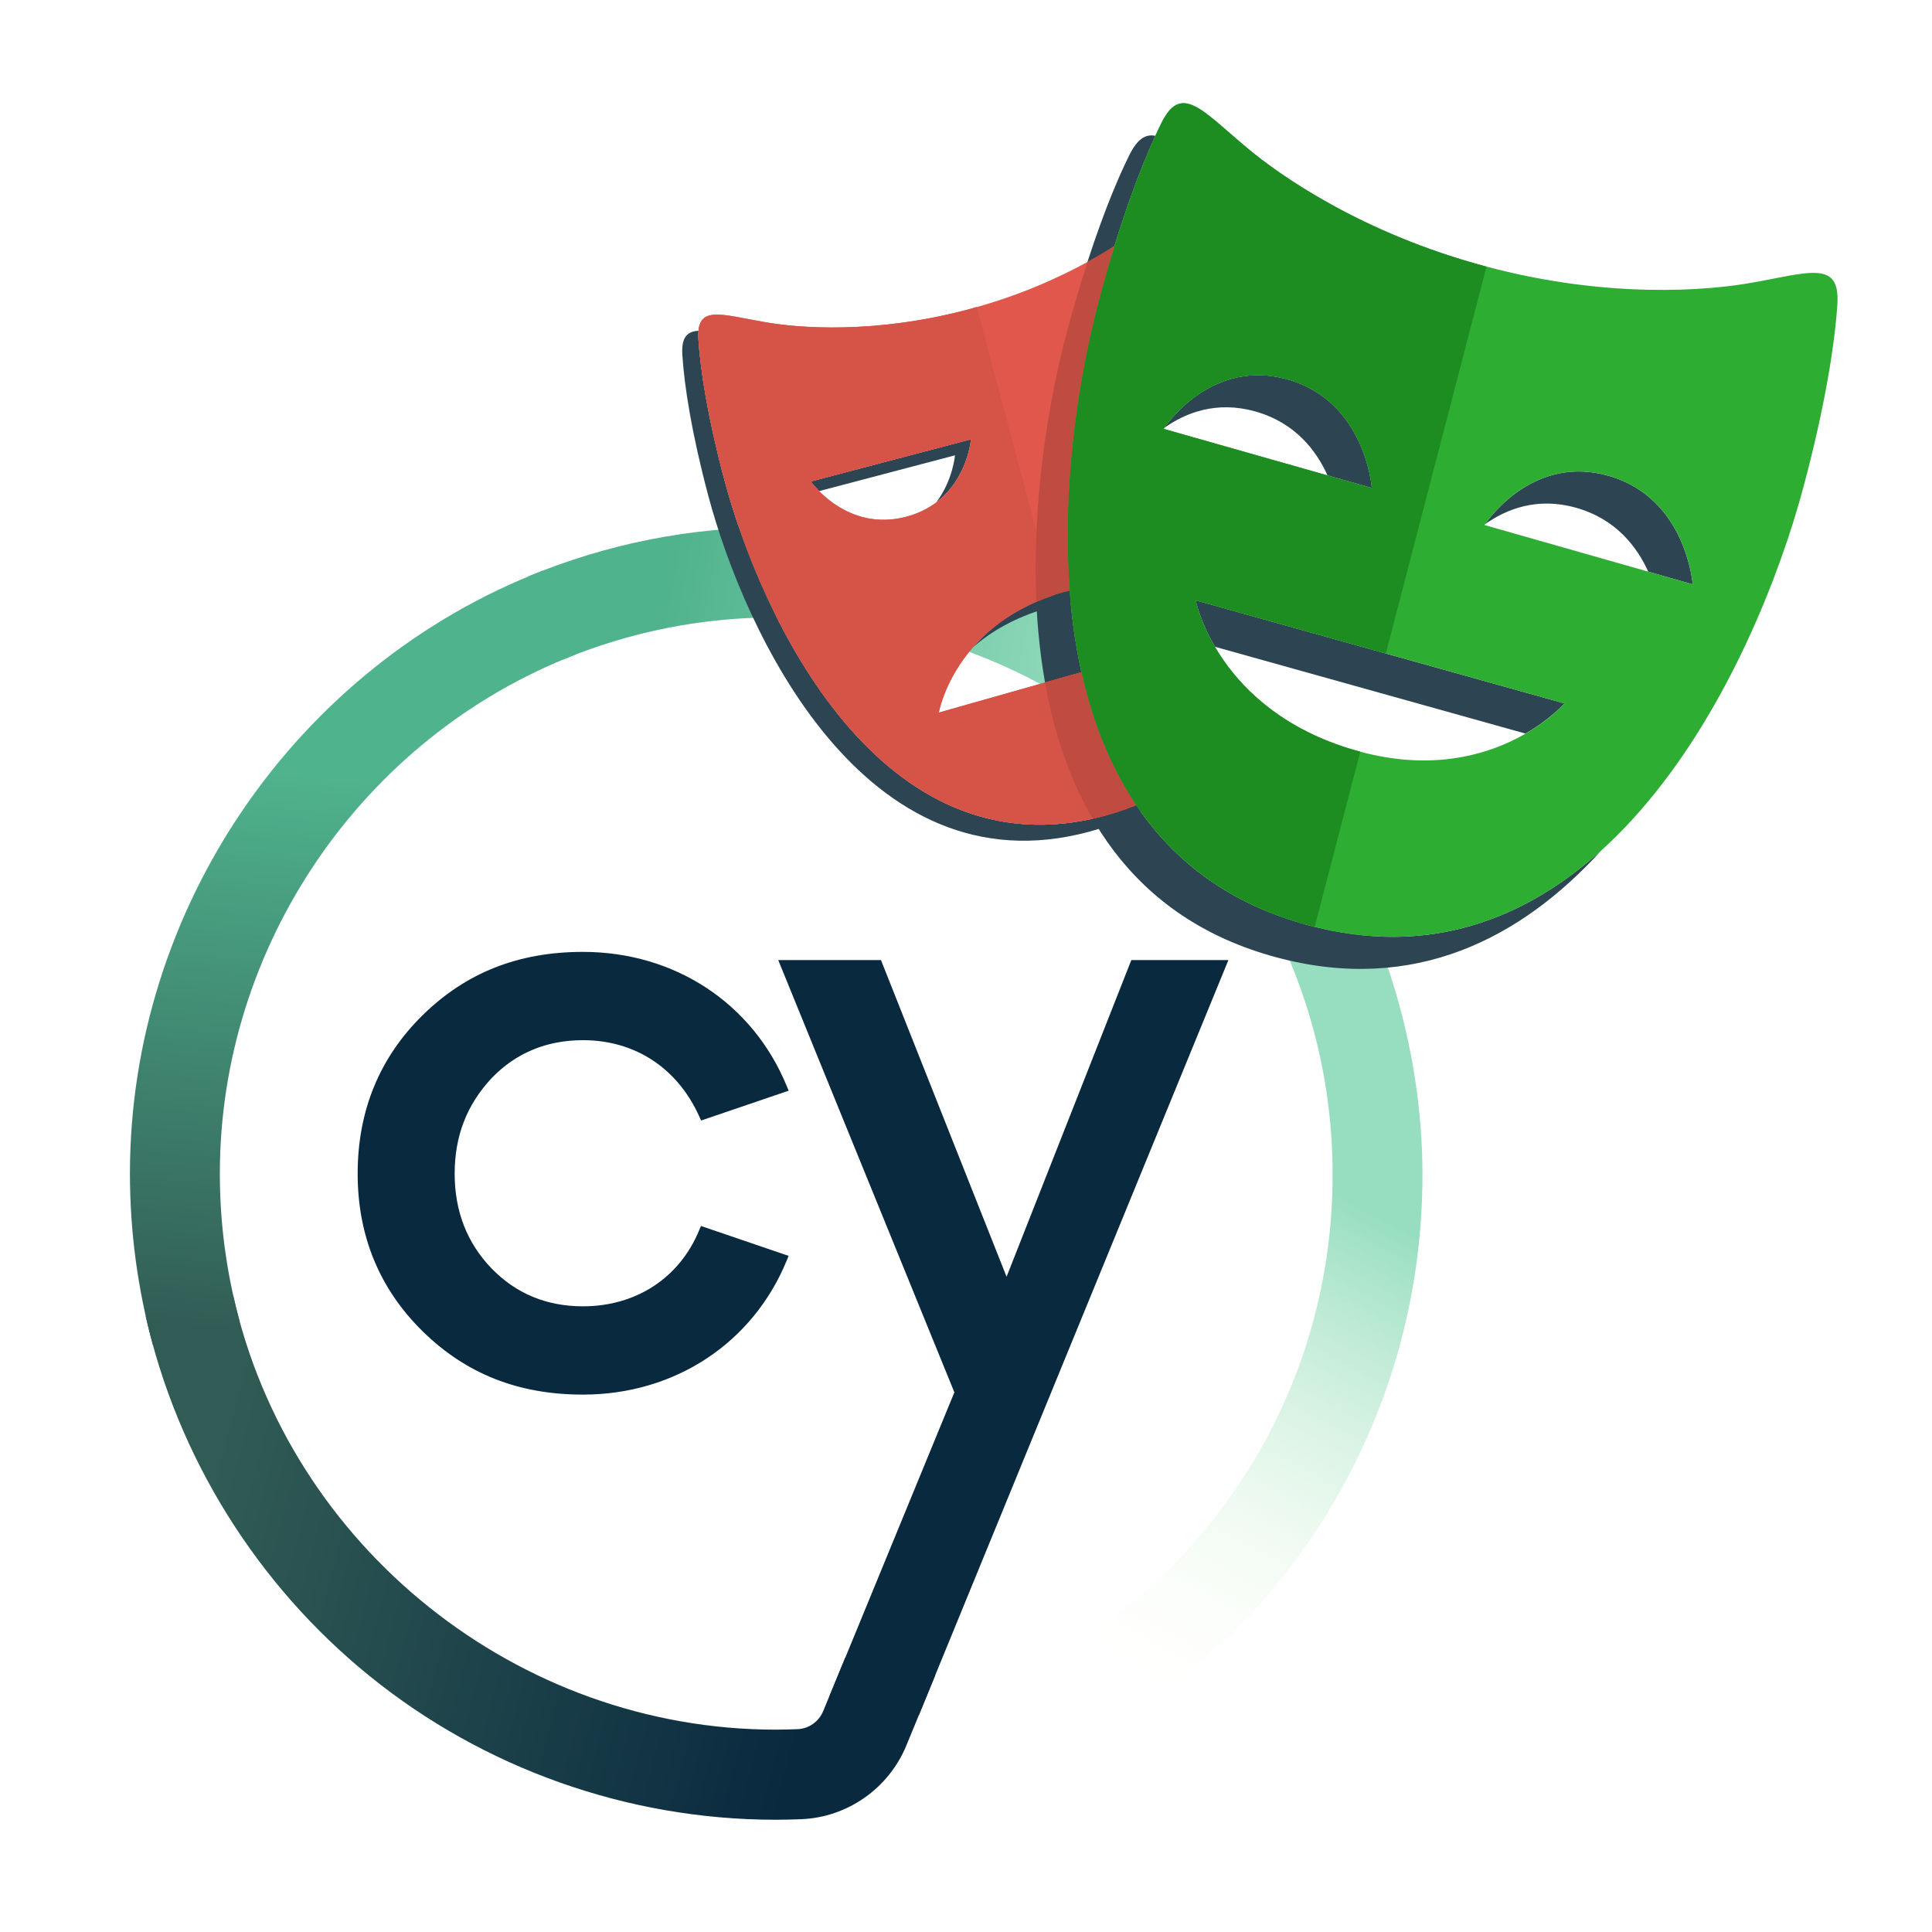
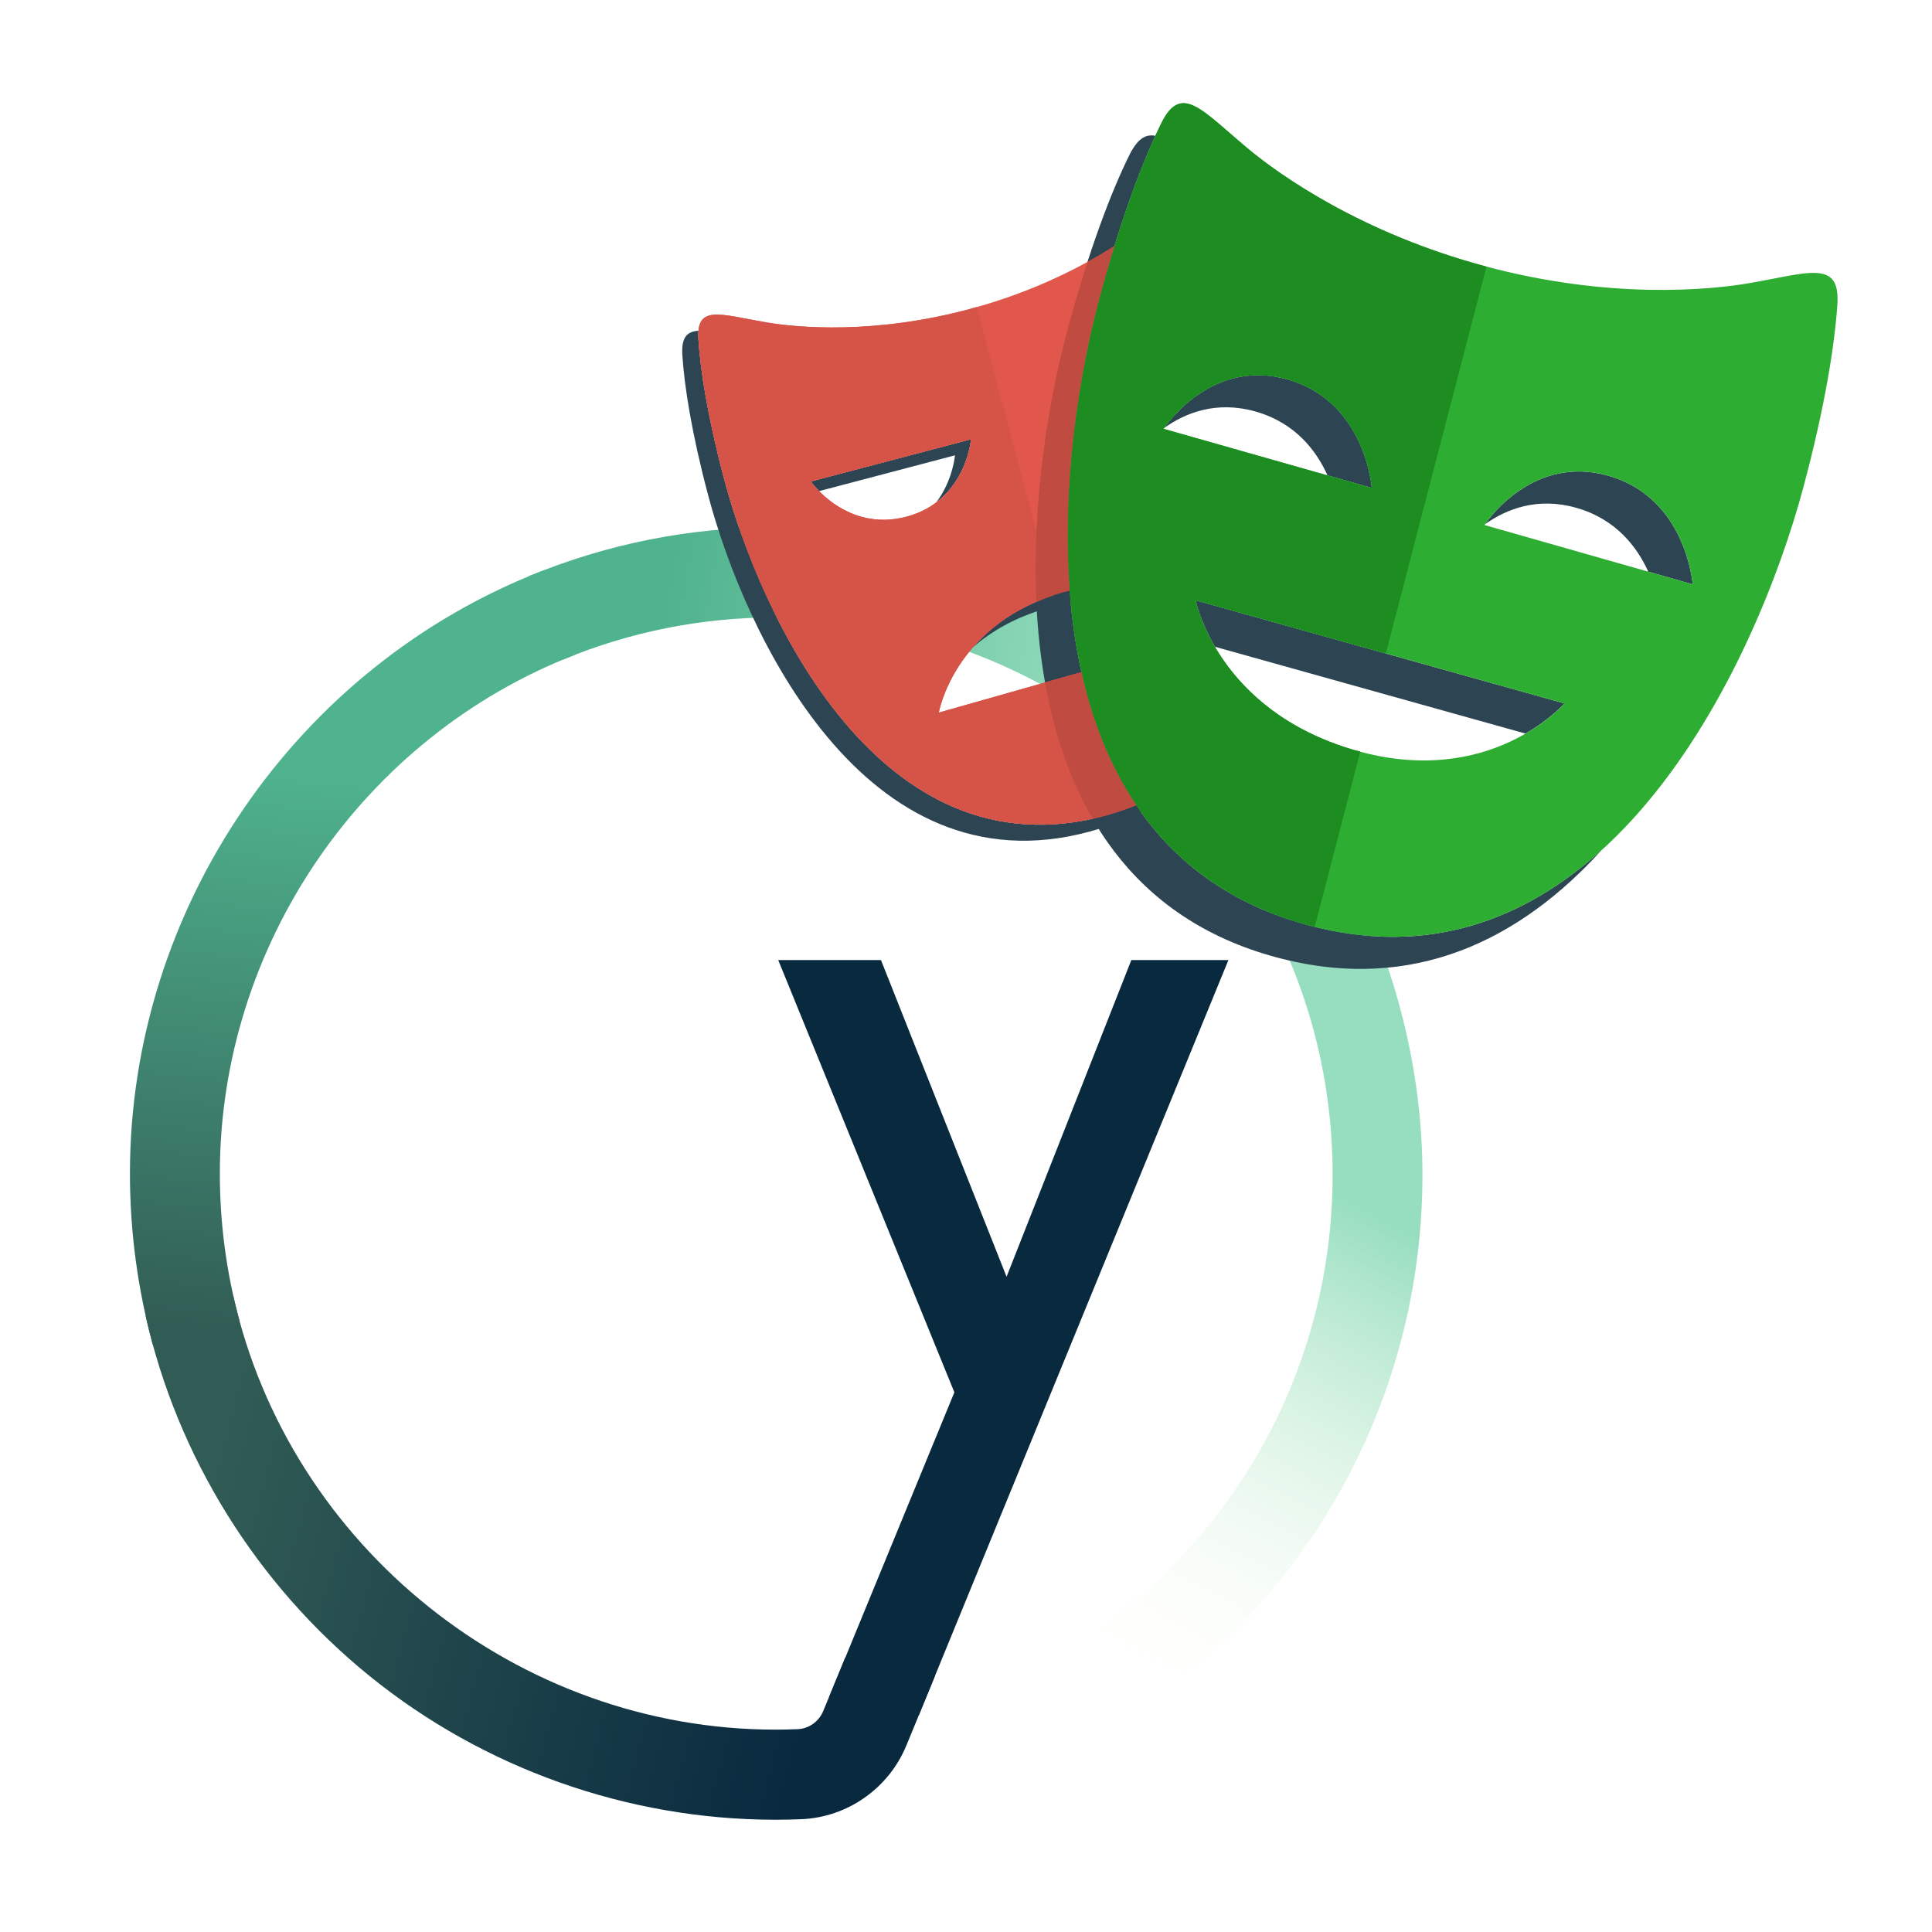
<svg xmlns="http://www.w3.org/2000/svg" xmlns:ns1="http://sodipodi.sourceforge.net/DTD/sodipodi-0.dtd" xmlns:ns2="http://www.inkscape.org/namespaces/inkscape" width="256px" height="256px" viewBox="0 0 256 256" version="1.1" preserveAspectRatio="xMidYMid" id="svg42" ns1:docname="cypress_and_playwright_icon.svg" ns2:version="1.1.2 (0a00cf5339, 2022-02-04)">
  <ns1:namedview id="namedview44" pagecolor="#ffffff" bordercolor="#111111" borderopacity="1" ns2:pageshadow="0" ns2:pageopacity="0" ns2:pagecheckerboard="1" showgrid="false" ns2:snap-center="true" ns2:snap-object-midpoints="true" ns2:snap-midpoints="true" ns2:snap-smooth-nodes="true" ns2:snap-intersection-paths="true" ns2:object-paths="false" ns2:snap-bbox="false" ns2:bbox-nodes="true" ns2:snap-bbox-edge-midpoints="false" ns2:zoom="1.1490485" ns2:cx="59.614542" ns2:cy="152.73507" ns2:window-width="1920" ns2:window-height="1005" ns2:window-x="0" ns2:window-y="0" ns2:window-maximized="1" ns2:current-layer="svg42" ns2:snap-nodes="false" ns2:snap-others="false" />
  <title id="title2">Cypress</title>
  <defs id="defs26">
    <linearGradient x1="10.583" y1="243.101" x2="113.965" y2="261.407" id="cypressGradient-1" gradientTransform="scale(1.228,0.814)" gradientUnits="userSpaceOnUse">
      <stop stop-color="#315C55" offset="0%" id="stop4" />
      <stop stop-color="#09293F" offset="100%" id="stop6" />
    </linearGradient>
    <linearGradient x1="63.14" y1="38.219" x2="58.143" y2="122.802" id="cypressGradient-2" gradientTransform="scale(0.758,1.318)" gradientUnits="userSpaceOnUse">
      <stop stop-color="#4FB38D" offset="0%" id="stop9" />
      <stop stop-color="#315C55" offset="100%" id="stop11" />
    </linearGradient>
    <linearGradient x1="69.992" y1="56.053" x2="133.792" y2="61.613" id="cypressGradient-3" gradientTransform="scale(1.45,0.689)" gradientUnits="userSpaceOnUse">
      <stop stop-color="#4FB38D" offset="0%" id="stop14" />
      <stop stop-color="#97DEC0" offset="100%" id="stop16" />
    </linearGradient>
    <linearGradient x1="329.995" y1="81.744" x2="312.159" y2="156.567" id="cypressGradient-4" gradientTransform="scale(0.668,1.497)" gradientUnits="userSpaceOnUse">
      <stop stop-color="#97DEC0" offset="0%" id="stop19" />
      <stop stop-color="#FFFFF0" stop-opacity="0" offset="100%" id="stop21" />
      <stop stop-color="#FFFFF0" stop-opacity="0" offset="100%" id="stop23" />
    </linearGradient>
  </defs>
  <g id="g40" transform="matrix(0.669,0,0,0.669,17.218,69.861)">
    <path d="m 141.651,223.943 -4.335,10.526 c -0.861,2.083 -2.831,3.494 -5.046,3.59 -1.463,0.055 -2.94,0.096 -4.431,0.096 C 76.815,238.129 31.67,202.043 20.484,152.32 l -17.368,3.933 c 6.277,27.89 22.032,53.204 44.365,71.295 22.592,18.296 51.052,28.397 80.168,28.452 0.041,0 0.26,0 0.26,0 1.709,0 3.405,-0.041 5.101,-0.109 9.135,-0.384 17.3,-6.126 20.788,-14.637 l 5.662,-13.76 z" fill="url(#cypressGradient-1)" id="path28" style="fill:url(#cypressGradient-1)" />
    <path d="M 4.54,161.914 C 1.532,150.922 0,139.506 0,128.007 0,75.516 32.863,27.52 81.782,8.593 l 6.414,16.652 C 46.088,41.54 17.806,82.834 17.806,128.007 c 0,9.909 1.313,19.722 3.898,29.178 z" fill="url(#cypressGradient-2)" id="path30" style="fill:url(#cypressGradient-2)" />
    <path d="M 225.693,77.298 C 206.656,40.636 169.184,17.858 127.924,17.858 c -14.62,0 -28.829,2.823 -42.204,8.374 L 78.897,9.744 C 94.446,3.289 110.939,0 127.924,0 c 47.934,0 91.45,26.451 113.564,69.047 z" fill="url(#cypressGradient-3)" id="path32" style="fill:url(#cypressGradient-3)" />
-     <path d="m 89.727,101.597 c 10.325,0 18.736,5.523 23.057,15.158 l 0.342,0.754 17.341,-5.907 -0.369,-0.891 C 123.383,94.306 107.916,84.109 89.727,84.109 c -12.787,0 -23.181,4.112 -31.769,12.554 -8.534,8.388 -12.855,18.941 -12.855,31.371 0,12.321 4.321,22.819 12.855,31.207 8.588,8.443 18.982,12.554 31.769,12.554 18.189,0 33.656,-10.197 40.371,-26.588 l 0.369,-0.891 -17.368,-5.921 -0.329,0.781 c -3.87,9.47 -12.486,15.131 -23.044,15.131 -7.193,0 -13.265,-2.522 -18.08,-7.483 -4.868,-5.03 -7.33,-11.348 -7.33,-18.776 0,-7.483 2.407,-13.678 7.33,-18.941 4.8,-4.988 10.886,-7.51 18.08,-7.51 z" fill="#09293f" id="path34" />
    <polygon fill="#09293f" points="128.402,85.726 163.29,171.343 138.468,231.728 156.26,235.278 217.569,85.726 198.341,85.726 173.629,148.455 148.752,85.726 " id="polygon36" />
    <path d="M 241.488,69.047 C 250.491,86.585 256,107.185 256,128.271 c 0,49.2 -27.671,91.917 -68.253,113.343 l -8.768,-15.548 c 35.191,-18.352 59.227,-55.258 59.227,-97.795 0,-18.459 -4.513,-35.691 -12.513,-50.973 0,0 15.796,-8.251 15.796,-8.251 z" fill="url(#cypressGradient-4)" id="path38" style="fill:url(#cypressGradient-4)" />
  </g>
  <g id="g1001" transform="matrix(0.598,0,0,0.598,90.397,13.672)">
    <path d="m 84.38,108.352 c -9.556,2.712 -15.826,7.467 -19.956,12.219 3.956,-3.462 9.255,-6.639 16.402,-8.665 7.311,-2.072 13.548,-2.057 18.701,-1.063 v -4.03 c -4.396,-0.402 -9.436,-0.082 -15.147,1.539 z M 63.987,74.475 28.496,83.825 c 0,0 0.647,0.914 1.845,2.133 l 30.092,-7.929 c 0,0 -0.426,5.495 -4.13,10.41 7.005,-5.3 7.684,-13.964 7.684,-13.964 z M 93.696,157.885 C 43.75,171.337 17.326,113.455 9.326,83.413 5.63,69.545 4.016,59.043 3.586,52.265 3.54,51.561 3.561,50.968 3.611,50.424 1.02,50.581 -0.22,51.928 0.032,55.82 0.462,62.593 2.076,73.095 5.772,86.967 13.769,117.005 40.196,174.887 90.142,161.435 c 10.871,-2.929 19.039,-8.263 25.17,-15.073 -5.651,5.104 -12.724,9.123 -21.616,11.522 z M 103.081,39.051 v 3.555 h 19.59 c -0.402,-1.259 -0.807,-2.392 -1.209,-3.555 z" fill="#2d4552" id="path987" />
    <path d="m 127.05,68.325 c 8.81,2.502 13.47,8.679 15.933,14.146 l 9.823,2.79 c 0,0 -1.34,-19.131 -18.645,-24.047 -16.189,-4.599 -26.151,8.995 -27.363,10.754 4.709,-3.355 11.586,-6.102 20.251,-3.643 z m 78.196,14.234 c -16.203,-4.62 -26.162,9.002 -27.356,10.737 4.713,-3.351 11.586,-6.099 20.247,-3.629 8.796,2.506 13.452,8.675 15.922,14.145 l 9.837,2.8 c 0,0 -1.362,-19.135 -18.652,-24.054 z m -9.76,50.443 -81.718,-22.845 c 0,0 0.885,4.485 4.279,10.293 l 68.803,19.234 c 5.664,-3.277 8.636,-6.682 8.636,-6.682 z m -56.655,49.174 C 74.127,164.828 81.949,82.386 92.419,43.319 96.73,27.219 101.162,15.253 104.838,7.231 102.645,6.78 100.828,7.935 99.034,11.585 95.131,19.5 90.141,32.387 85.312,50.427 74.845,89.493 67.022,171.933 131.724,189.281 c 30.497,8.17 54.256,-4.247 71.966,-23.749 -16.811,15.226 -38.274,23.763 -64.858,16.644 z" fill="#2d4552" id="path989" />
    <path d="m 103.081,138.565 v -16.637 l -46.224,13.107 c 0,0 3.416,-19.846 27.522,-26.684 7.311,-2.072 13.549,-2.058 18.701,-1.063 V 39.051 h 23.144 c -2.52,-7.787 -4.958,-13.782 -7.005,-17.948 -3.387,-6.895 -6.859,-2.324 -14.742,4.269 C 98.927,30.01 84.896,39.905 63.781,45.594 42.667,51.288 25.596,49.778 18.474,48.544 8.377,46.802 3.096,44.585 3.59,52.265 4.02,59.039 5.633,69.542 9.33,83.413 17.326,113.452 43.754,171.333 93.699,157.881 106.746,154.366 115.954,147.417 122.337,138.561 H 103.081 Z M 28.493,83.825 63.987,74.475 c 0,0 -1.035,13.655 -14.341,17.162 -13.31,3.504 -21.154,-7.812 -21.154,-7.812 z" fill="#e2574c" id="path991" />
    <path d="M 236.664,39.84 C 227.438,41.457 205.303,43.472 177.948,36.14 150.585,28.812 132.431,15.996 125.238,9.972 115.041,1.432 110.556,-4.504 106.142,4.474 102.24,12.392 97.249,25.279 92.419,43.32 81.953,82.386 74.13,164.825 138.832,182.173 c 64.688,17.333 99.126,-57.978 109.593,-97.047 4.83,-18.037 6.948,-31.695 7.531,-40.502 0.664,-9.976 -6.188,-7.08 -19.292,-4.784 z M 106.668,72.161 c 0,0 10.196,-15.859 27.49,-10.943 17.305,4.915 18.645,24.047 18.645,24.047 z m 42.215,71.163 c -30.419,-8.91 -35.11,-33.167 -35.11,-33.167 l 81.714,22.846 c 0,-0.004 -16.494,19.12 -46.604,10.321 z m 28.891,-49.85 c 0,0 10.182,-15.848 27.473,-10.918 17.29,4.923 18.652,24.054 18.652,24.054 z" fill="#2ead33" id="path993" />
    <path d="m 86.928,126.509 -30.071,8.523 c 0,0 3.267,-18.609 25.418,-25.983 L 65.249,45.147 63.778,45.594 C 42.663,51.288 25.593,49.778 18.471,48.544 8.374,46.803 3.092,44.585 3.586,52.266 4.016,59.04 5.63,69.542 9.326,83.413 17.323,113.452 43.751,171.333 93.696,157.881 L 95.167,157.419 Z M 28.493,83.826 63.987,74.475 c 0,0 -1.035,13.655 -14.341,17.162 -13.31,3.504 -21.154,-7.811 -21.154,-7.811 z" fill="#d65348" id="path995" />
    <path d="m 150.255,143.658 -1.376,-0.334 c -30.419,-8.91 -35.11,-33.166 -35.11,-33.166 l 42.137,11.778 22.308,-85.724 -0.27,-0.071 C 150.582,28.812 132.428,15.996 125.234,9.972 115.038,1.432 110.552,-4.504 106.138,4.474 102.24,12.392 97.249,25.279 92.419,43.32 81.953,82.386 74.13,164.825 138.832,182.172 l 1.326,0.299 z M 106.668,72.161 c 0,0 10.196,-15.859 27.49,-10.943 17.305,4.915 18.645,24.047 18.645,24.047 z" fill="#1d8d22" id="path997" />
    <path d="m 88.461,126.072 -8.064,2.289 c 1.905,10.74 5.263,21.047 10.534,30.152 0.917,-0.202 1.827,-0.377 2.762,-0.633 2.449,-0.661 4.72,-1.479 6.906,-2.371 -5.889,-8.739 -9.785,-18.804 -12.137,-29.438 z M 85.312,50.428 c -4.144,15.467 -7.851,37.729 -6.831,60.059 1.827,-0.793 3.756,-1.531 5.9,-2.14 l 1.493,-0.334 c -1.82,-23.852 2.114,-48.157 6.546,-64.694 1.124,-4.183 2.25,-8.075 3.373,-11.703 -1.809,1.151 -3.756,2.331 -5.974,3.546 -1.496,4.617 -3.006,9.664 -4.506,15.265 z" fill="#c04b41" id="path999" />
  </g>
</svg>